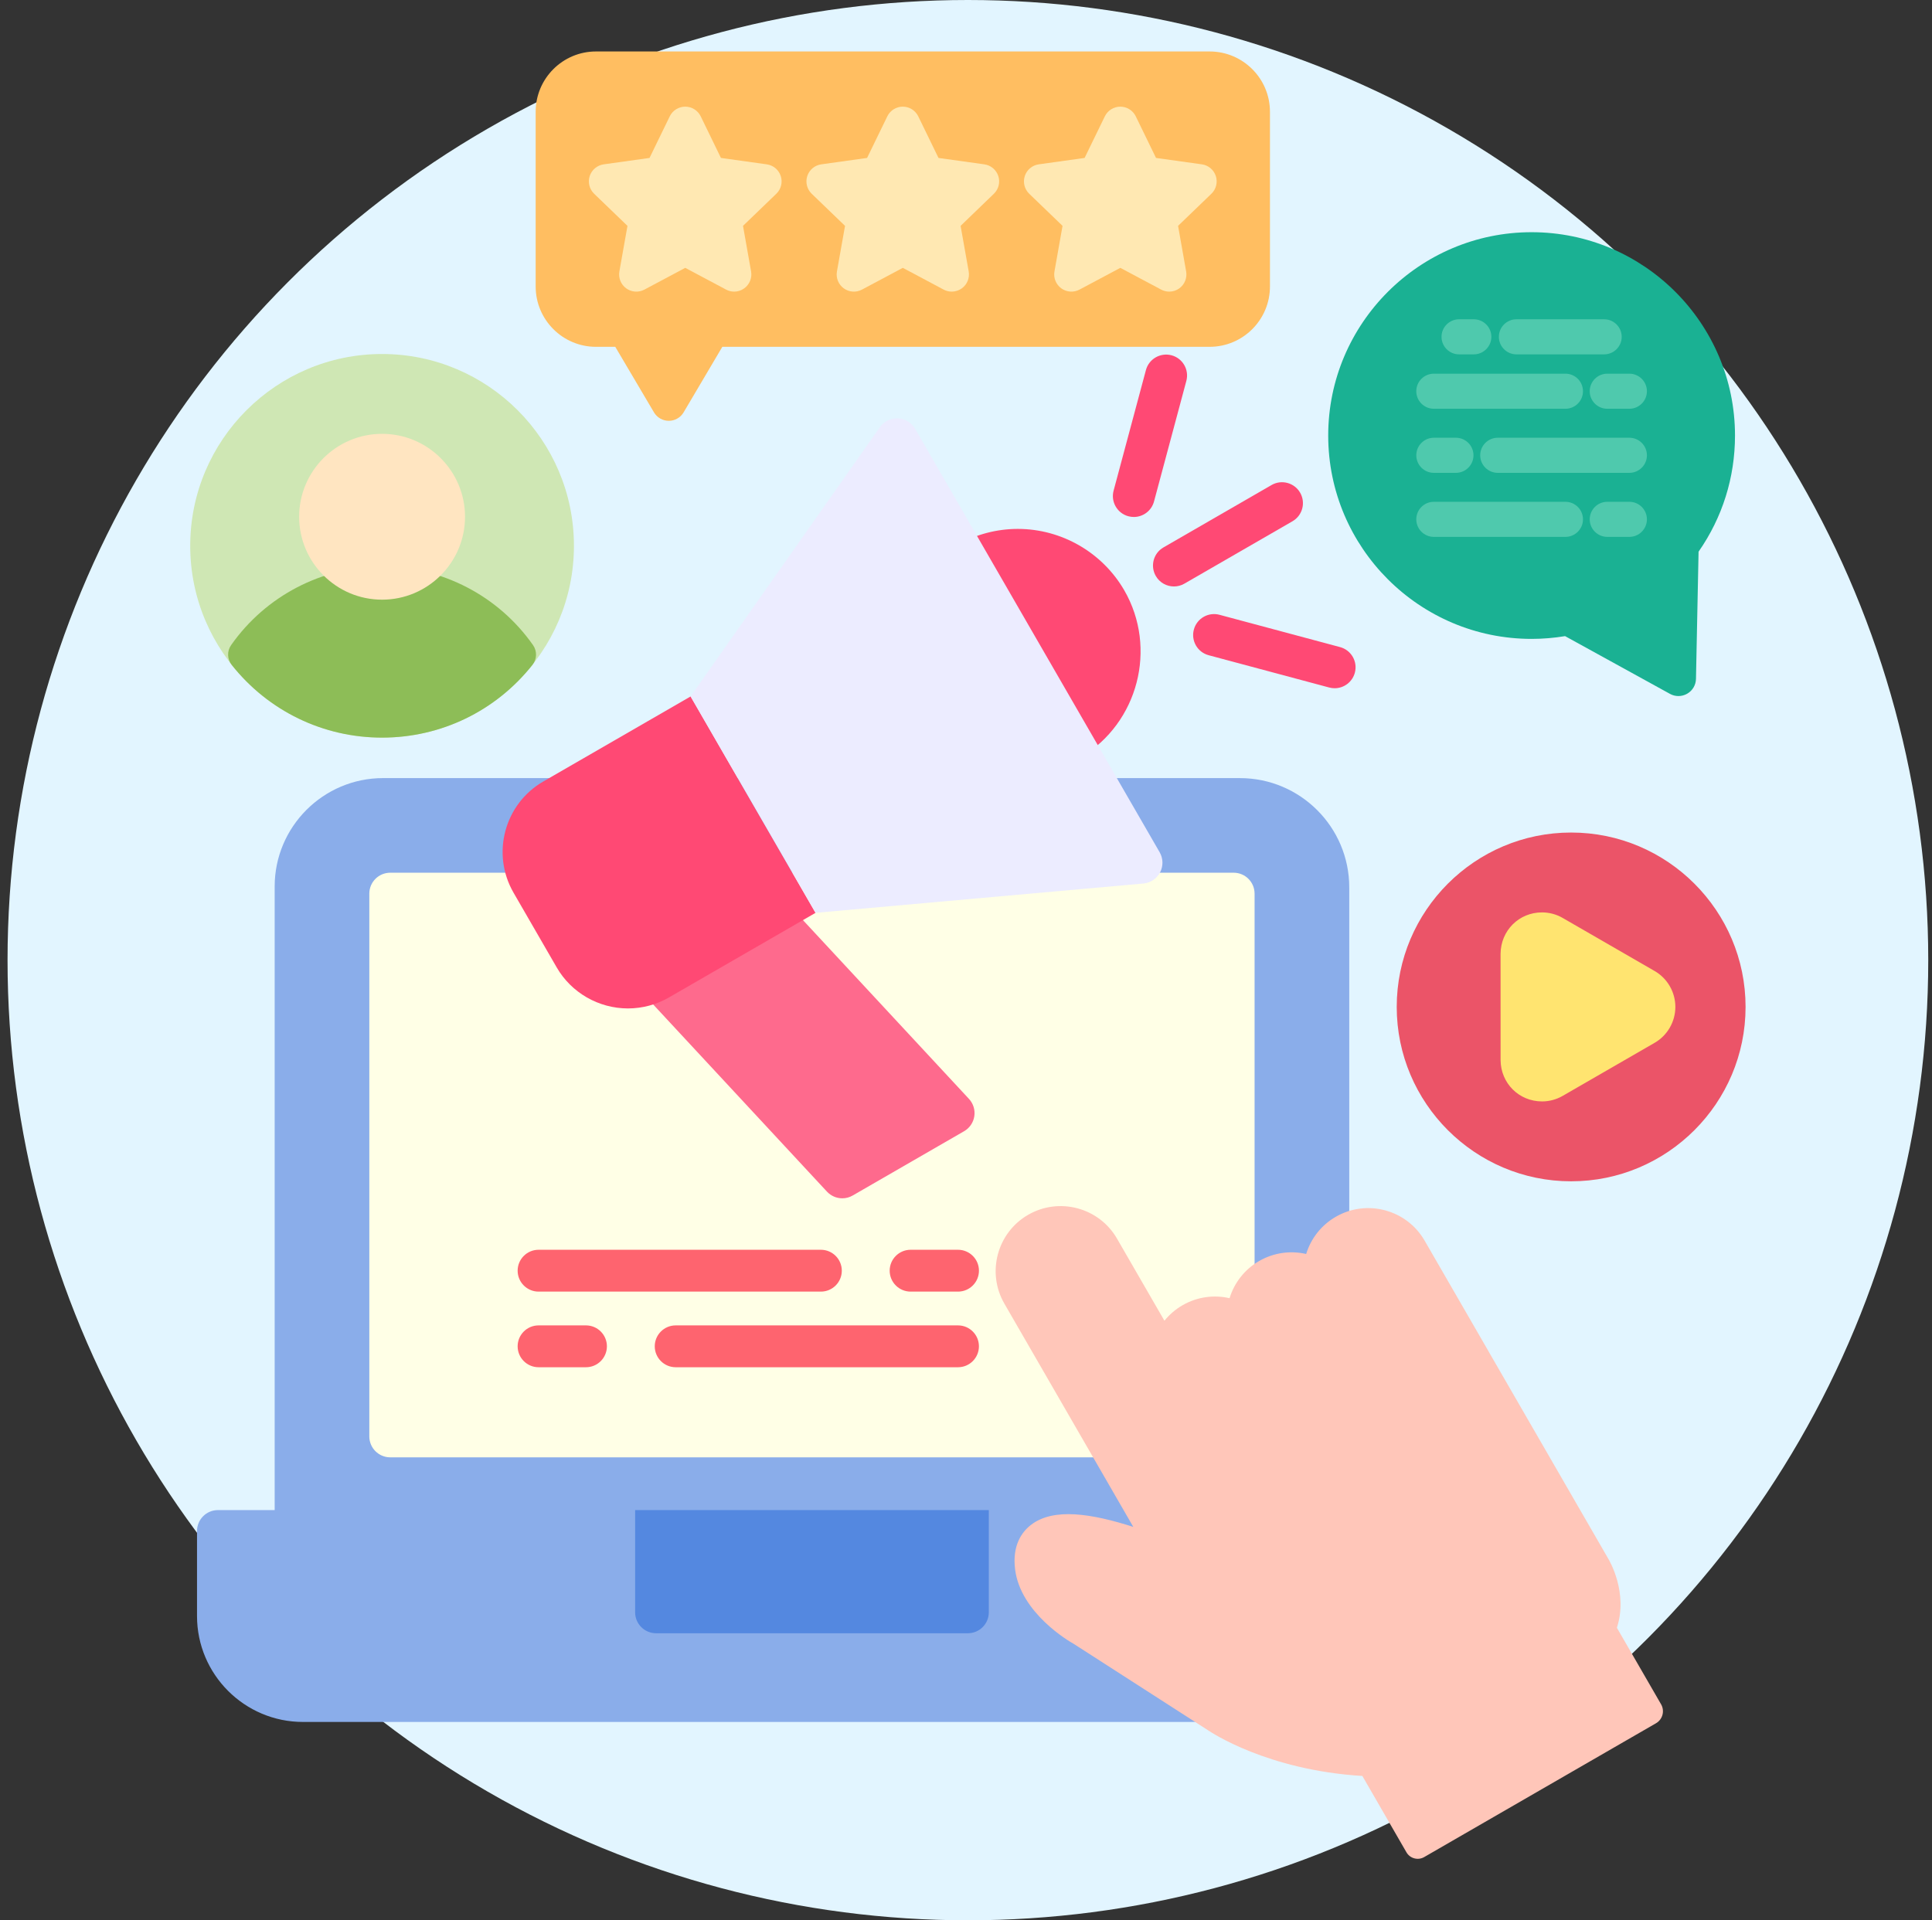
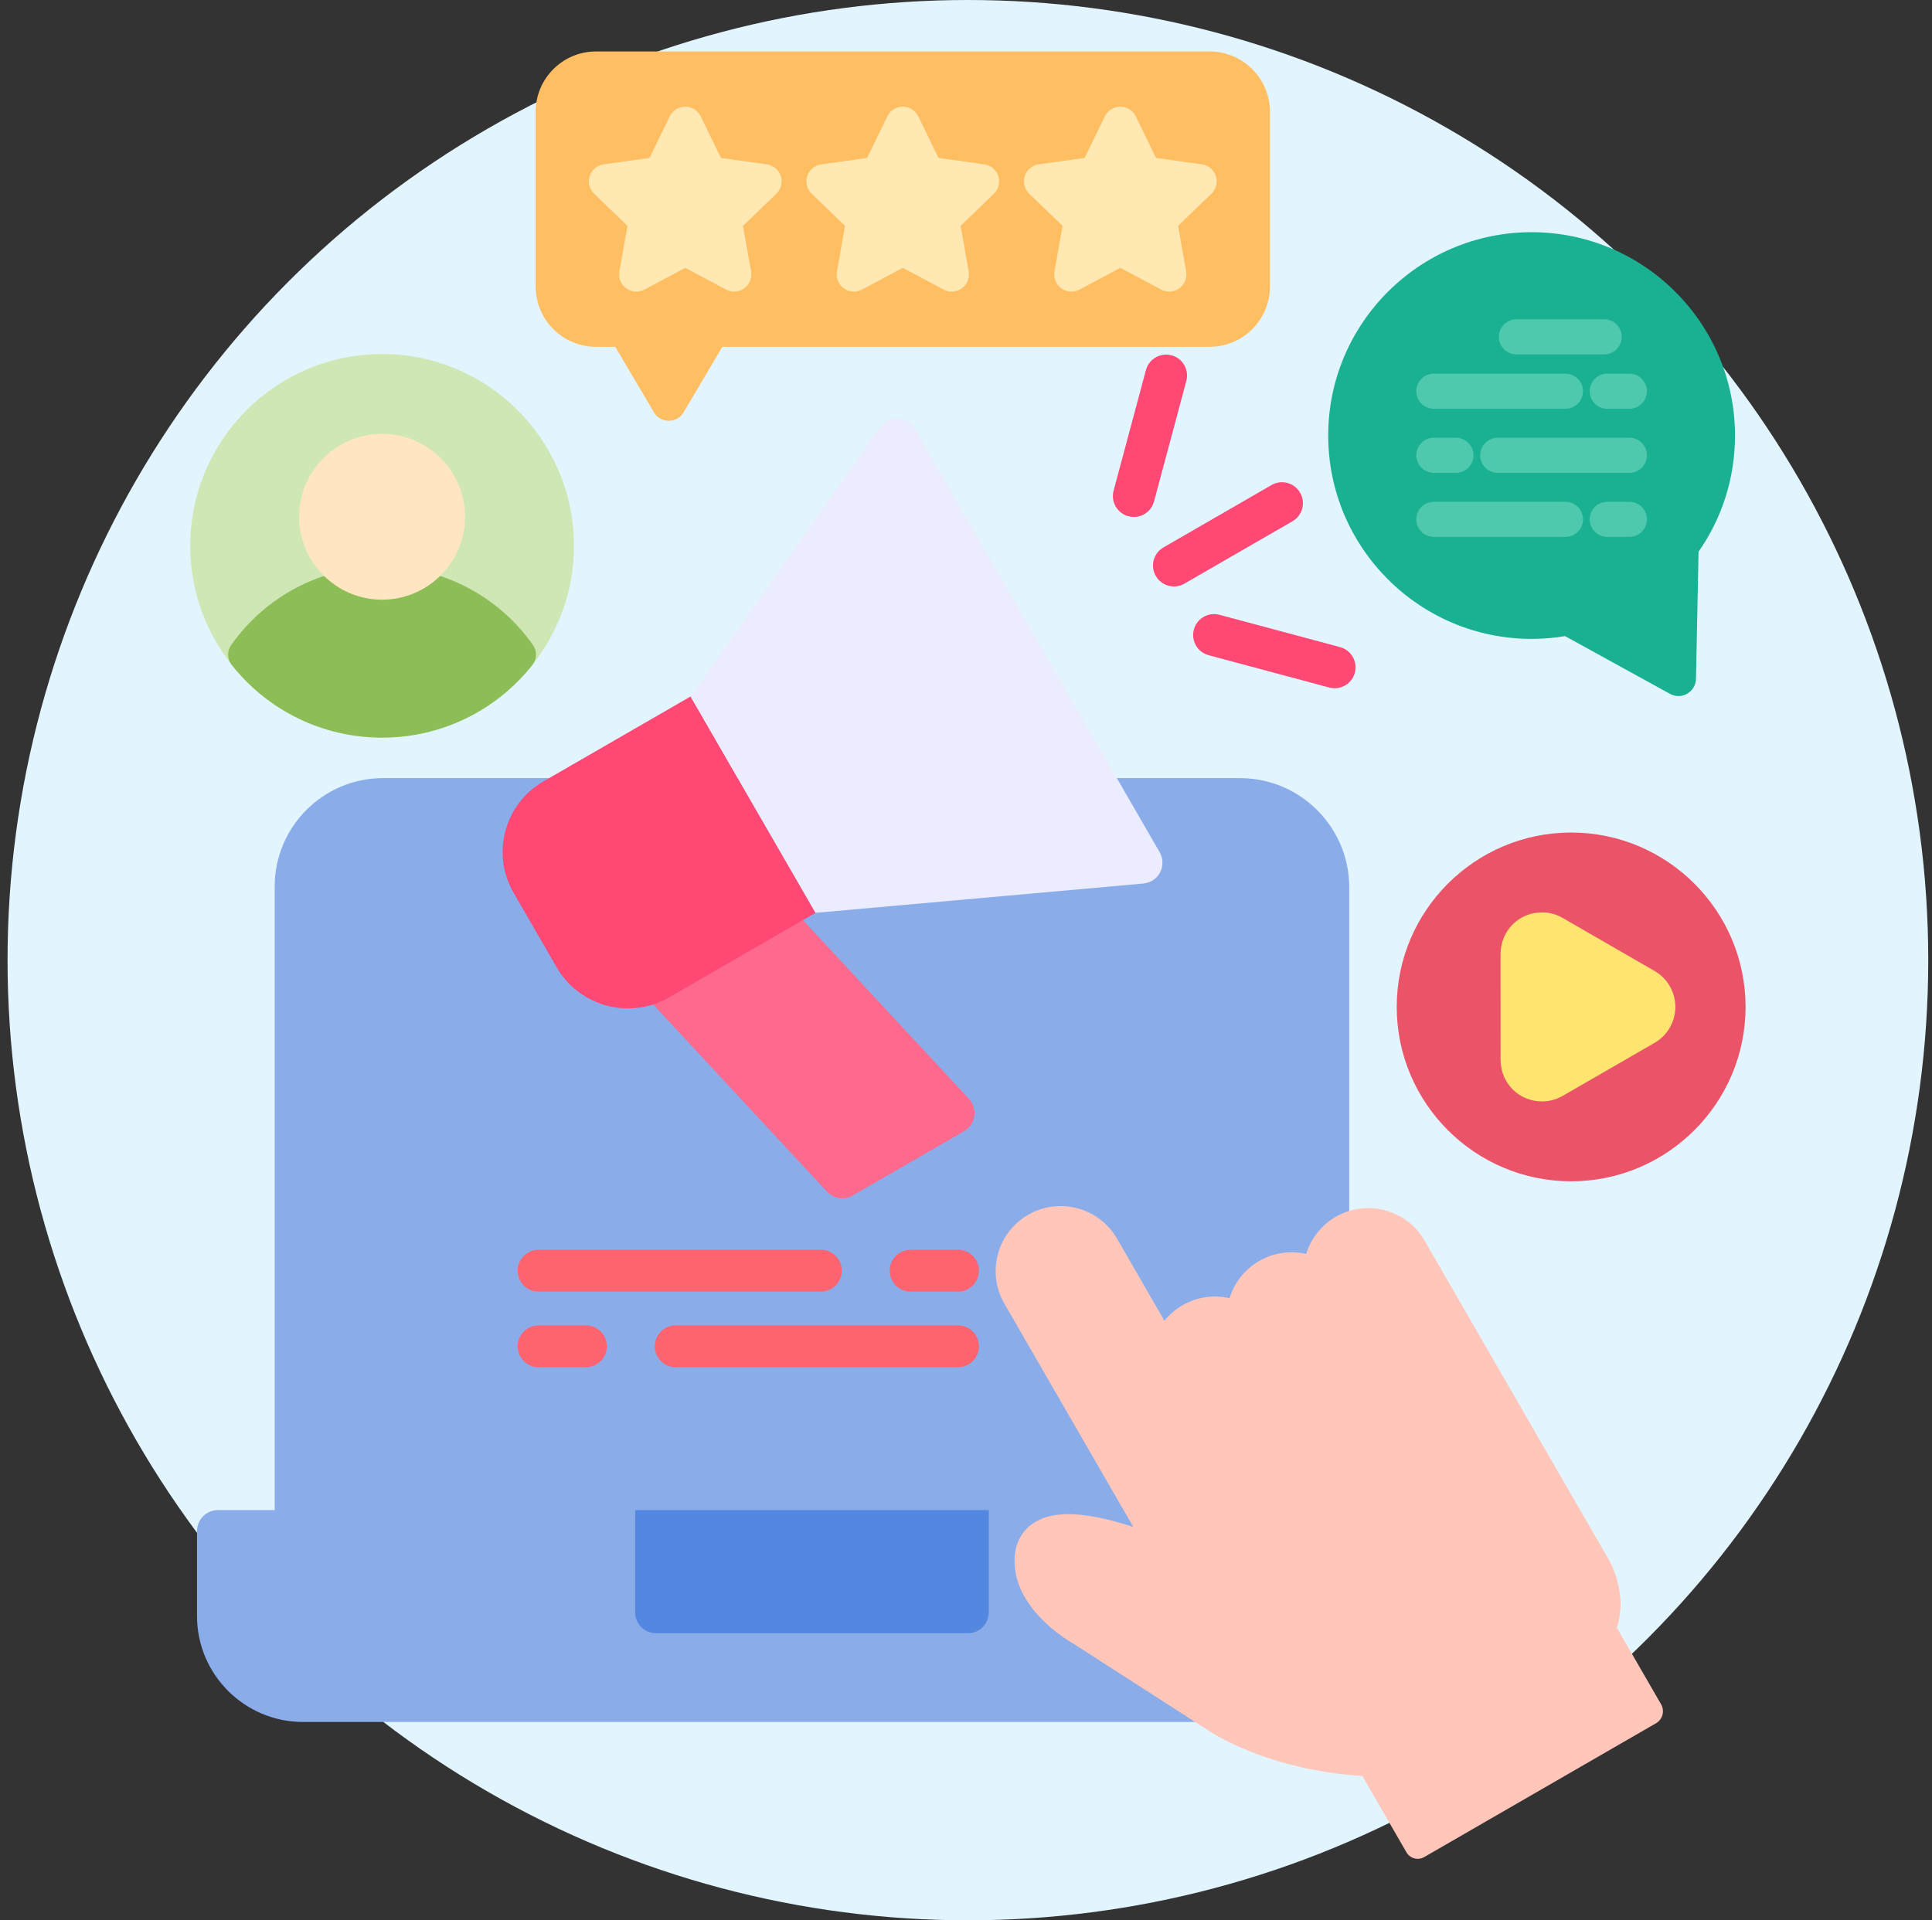
<svg xmlns="http://www.w3.org/2000/svg" width="171" height="170" viewBox="0 0 171 170" fill="none">
  <rect x="0" y="0" width="171" height="170" fill="#333333" stroke="none" />
  <circle cx="85.668" cy="85" r="85" fill="#E2F5FF" />
  <path fill-rule="evenodd" clip-rule="evenodd" d="M101.317 137.392H26.163C25.141 137.392 24.311 136.561 24.311 135.54V78.48C24.311 73.188 28.616 68.883 33.908 68.883C60.157 68.883 72.778 68.885 109.75 68.885C115.083 68.885 119.421 73.223 119.421 78.555V109.384C119.702 109.915 119.718 110.571 119.412 111.133C119.357 111.68 119.064 112.156 118.638 112.458L104.247 137.054C103.731 137.933 102.6 138.228 101.721 137.713C101.568 137.623 101.433 137.515 101.317 137.392Z" fill="#8AADEA" />
-   <path fill-rule="evenodd" clip-rule="evenodd" d="M97.609 129.015H34.54C33.517 129.015 32.688 128.184 32.688 127.163V79.112C32.688 78.09 33.517 77.26 34.54 77.26C59.324 77.26 77.358 77.26 109.19 77.26C110.212 77.26 111.042 78.09 111.042 79.113V118.146C111.042 118.343 111.011 118.531 110.954 118.709C110.967 119.28 110.717 119.849 110.229 120.221L99.192 128.694C98.724 129.052 98.138 129.151 97.609 129.015Z" fill="#FFFFE6" />
  <path fill-rule="evenodd" clip-rule="evenodd" d="M107.718 152.441H26.816C21.645 152.441 17.438 148.233 17.438 143.064V135.538C17.438 134.516 18.268 133.685 19.29 133.685H101.946C102.03 133.644 102.118 133.608 102.21 133.578C103.181 133.267 104.222 133.801 104.533 134.772L109.308 149.634C109.476 149.913 109.572 150.239 109.572 150.586C109.572 151.608 108.741 152.441 107.718 152.441Z" fill="#8AADEA" />
  <path fill-rule="evenodd" clip-rule="evenodd" d="M56.215 133.686H87.519V142.736C87.519 143.757 86.688 144.588 85.665 144.588H58.067C57.045 144.588 56.215 143.757 56.215 142.736L56.215 133.686Z" fill="#5488E0" />
  <path fill-rule="evenodd" clip-rule="evenodd" d="M142.251 151.565C141.612 151.565 140.989 151.232 140.645 150.637L137.052 144.413C136.737 143.867 136.72 143.198 137.011 142.637C137.769 141.17 136.814 139.489 136.803 139.472C136.294 138.592 136.585 137.46 137.459 136.942C138.333 136.425 139.457 136.701 139.983 137.569C140.653 138.675 141.448 140.998 140.711 143.342L143.854 148.784C144.364 149.669 144.062 150.803 143.176 151.314C142.884 151.485 142.567 151.565 142.251 151.565Z" fill="black" />
  <path fill-rule="evenodd" clip-rule="evenodd" d="M84.793 114.344H80.597C79.575 114.344 78.745 113.513 78.745 112.492C78.745 111.47 79.575 110.64 80.597 110.64H84.793C85.816 110.64 86.646 111.47 86.646 112.492C86.646 113.513 85.816 114.344 84.793 114.344ZM72.656 114.344H47.669C46.646 114.344 45.816 113.513 45.816 112.492C45.816 111.47 46.646 110.64 47.669 110.64H72.656C73.678 110.64 74.508 111.47 74.508 112.492C74.508 113.513 73.68 114.344 72.656 114.344Z" fill="#FE646F" />
  <path fill-rule="evenodd" clip-rule="evenodd" d="M84.793 121.039H59.804C58.782 121.039 57.952 120.208 57.952 119.186C57.952 118.165 58.782 117.334 59.804 117.334H84.792C85.814 117.334 86.644 118.165 86.644 119.186C86.644 120.208 85.816 121.039 84.793 121.039ZM51.865 121.039H47.669C46.646 121.039 45.816 120.208 45.816 119.186C45.816 118.165 46.646 117.334 47.669 117.334H51.865C52.887 117.334 53.717 118.165 53.717 119.186C53.717 120.208 52.887 121.039 51.865 121.039Z" fill="#FE646F" />
-   <path fill-rule="evenodd" clip-rule="evenodd" d="M94.723 67.294C94.568 67.294 94.411 67.275 94.257 67.235C93.778 67.11 93.367 66.799 93.119 66.368L84.099 50.743C83.85 50.314 83.784 49.803 83.917 49.325C84.05 48.846 84.367 48.441 84.801 48.2C86.416 47.299 88.243 46.823 90.083 46.823C93.962 46.823 97.572 48.907 99.51 52.262C102.462 57.377 100.74 64.002 95.674 67.031C95.384 67.204 95.055 67.294 94.723 67.294Z" fill="#FF4974" />
  <path fill-rule="evenodd" clip-rule="evenodd" d="M74.551 106.084C74.049 106.084 73.554 105.879 73.192 105.491L56.917 87.96C56.534 87.548 56.359 86.981 56.442 86.424C56.526 85.868 56.859 85.379 57.348 85.097L67.203 79.407C67.951 78.977 68.899 79.117 69.486 79.751L85.761 97.281C86.145 97.694 86.32 98.26 86.236 98.817C86.153 99.374 85.82 99.863 85.331 100.145L75.475 105.834C75.186 106.004 74.867 106.084 74.551 106.084Z" fill="#FE6A8D" />
  <path fill-rule="evenodd" clip-rule="evenodd" d="M55.583 89.275C52.984 89.275 50.568 87.884 49.275 85.646L45.449 79.022C43.464 75.582 44.647 71.169 48.086 69.184L61.124 61.657L72.183 80.812L59.202 88.306C58.103 88.939 56.853 89.275 55.583 89.275Z" fill="#FF4974" />
  <path fill-rule="evenodd" clip-rule="evenodd" d="M61.123 61.657L77.882 37.812C78.248 37.3 78.841 37.012 79.48 37.035C80.109 37.065 80.681 37.413 80.996 37.958L102.639 75.446C102.955 75.993 102.972 76.661 102.682 77.221C102.391 77.782 101.838 78.156 101.21 78.215L72.182 80.812L61.123 61.657Z" fill="#ECECFF" />
  <path fill-rule="evenodd" clip-rule="evenodd" d="M103.905 51.918C103.265 51.918 102.642 51.586 102.299 50.992C101.788 50.106 102.09 48.973 102.977 48.462L112.544 42.939C113.425 42.428 114.561 42.73 115.074 43.616C115.585 44.503 115.283 45.636 114.396 46.147L104.829 51.67C104.538 51.838 104.22 51.918 103.905 51.918Z" fill="#FF4974" />
  <path fill-rule="evenodd" clip-rule="evenodd" d="M100.354 45.767C100.196 45.767 100.034 45.746 99.873 45.704C98.885 45.439 98.298 44.423 98.564 43.435L101.424 32.764C101.688 31.776 102.703 31.192 103.693 31.453C104.681 31.718 105.268 32.734 105.002 33.722L102.142 44.393C101.921 45.222 101.173 45.767 100.354 45.767Z" fill="#FF4974" />
  <path fill-rule="evenodd" clip-rule="evenodd" d="M118.13 60.928C117.972 60.928 117.81 60.908 117.649 60.865L106.977 58.006C105.988 57.741 105.402 56.725 105.667 55.737C105.931 54.749 106.944 54.163 107.936 54.426L118.608 57.286C119.596 57.551 120.183 58.567 119.917 59.555C119.695 60.383 118.947 60.928 118.13 60.928Z" fill="#FF4974" />
  <path fill-rule="evenodd" clip-rule="evenodd" d="M139.06 104.579C130.548 104.579 123.623 97.654 123.623 89.141C123.623 80.628 130.548 73.703 139.06 73.703C147.573 73.703 154.499 80.628 154.499 89.141C154.499 97.653 147.573 104.579 139.06 104.579Z" fill="#EB5468" />
  <path fill-rule="evenodd" clip-rule="evenodd" d="M136.487 97.507C134.447 97.507 132.834 95.902 132.816 93.855L132.814 84.437C132.834 82.376 134.444 80.773 136.479 80.773C137.122 80.773 137.756 80.942 138.31 81.263L146.455 85.965C147.584 86.617 148.285 87.834 148.285 89.141C148.285 90.447 147.583 91.664 146.455 92.316L138.309 97.018C137.755 97.338 137.124 97.507 136.487 97.507Z" fill="#FFE470" />
  <path fill-rule="evenodd" clip-rule="evenodd" d="M148.556 61.621C148.299 61.621 148.04 61.556 147.808 61.427L138.524 56.315C137.547 56.477 136.553 56.56 135.561 56.56C125.634 56.56 117.559 48.484 117.559 38.558C117.559 28.631 125.634 20.556 135.561 20.556C145.487 20.556 153.564 28.631 153.564 38.558C153.564 42.269 152.45 45.814 150.339 48.84L150.11 60.098C150.1 60.642 149.805 61.141 149.334 61.412C149.093 61.55 148.825 61.621 148.556 61.621Z" fill="#1AB193" />
  <path fill-rule="evenodd" clip-rule="evenodd" d="M144.214 36.187H142.258C141.401 36.187 140.705 35.49 140.705 34.634C140.705 33.778 141.402 33.081 142.258 33.081H144.214C145.071 33.081 145.767 33.778 145.767 34.634C145.767 35.49 145.071 36.187 144.214 36.187ZM138.556 36.187H126.907C126.049 36.187 125.354 35.49 125.354 34.634C125.354 33.778 126.05 33.081 126.907 33.081H138.556C139.413 33.081 140.109 33.778 140.109 34.634C140.109 35.49 139.413 36.187 138.556 36.187Z" fill="#4FC9AD" />
  <path fill-rule="evenodd" clip-rule="evenodd" d="M144.215 41.86H132.565C131.707 41.86 131.011 41.163 131.011 40.306C131.011 39.45 131.708 38.753 132.565 38.753H144.215C145.072 38.753 145.768 39.45 145.768 40.306C145.768 41.163 145.072 41.86 144.215 41.86ZM128.864 41.86H126.909C126.052 41.86 125.355 41.163 125.355 40.306C125.355 39.45 126.052 38.753 126.909 38.753H128.864C129.721 38.753 130.417 39.45 130.417 40.306C130.417 41.163 129.721 41.86 128.864 41.86Z" fill="#4FC9AD" />
  <path fill-rule="evenodd" clip-rule="evenodd" d="M144.214 47.529H142.258C141.401 47.529 140.705 46.832 140.705 45.976C140.705 45.119 141.402 44.423 142.258 44.423H144.214C145.071 44.423 145.767 45.119 145.767 45.976C145.767 46.832 145.071 47.529 144.214 47.529ZM138.556 47.529H126.907C126.049 47.529 125.354 46.832 125.354 45.976C125.354 45.119 126.05 44.423 126.907 44.423H138.556C139.413 44.423 140.109 45.119 140.109 45.976C140.109 46.832 139.413 47.529 138.556 47.529Z" fill="#4FC9AD" />
-   <path fill-rule="evenodd" clip-rule="evenodd" d="M130.445 31.371H129.141C128.284 31.371 127.588 30.674 127.588 29.818C127.588 28.962 128.285 28.265 129.141 28.265H130.445C131.302 28.265 131.999 28.962 131.999 29.818C131.999 30.674 131.303 31.371 130.445 31.371Z" fill="#4FC9AD" />
  <path fill-rule="evenodd" clip-rule="evenodd" d="M141.982 31.371H134.217C133.36 31.371 132.664 30.674 132.664 29.818C132.664 28.962 133.361 28.265 134.217 28.265H141.982C142.839 28.265 143.535 28.962 143.535 29.818C143.535 30.674 142.839 31.371 141.982 31.371Z" fill="#4FC9AD" />
  <path fill-rule="evenodd" clip-rule="evenodd" d="M59.195 37.254C58.657 37.254 58.157 36.97 57.883 36.506L54.457 30.704H52.75C49.807 30.704 47.412 28.311 47.412 25.368V9.892C47.412 6.949 49.807 4.556 52.75 4.556H107.065C110.008 4.556 112.403 6.95 112.403 9.892V25.367C112.403 28.31 110.008 30.703 107.065 30.703H63.933L60.507 36.504C60.233 36.97 59.734 37.254 59.195 37.254Z" fill="#FFBE61" />
  <path fill-rule="evenodd" clip-rule="evenodd" d="M64.983 25.817C64.737 25.817 64.491 25.758 64.266 25.638L60.652 23.712L57.037 25.638C56.523 25.913 55.897 25.869 55.425 25.528C54.954 25.185 54.72 24.603 54.821 24.029L55.537 19.996L52.588 17.154C52.168 16.749 52.016 16.14 52.195 15.586C52.375 15.032 52.857 14.629 53.434 14.549L57.489 13.982L59.28 10.299C59.535 9.775 60.068 9.442 60.65 9.442C61.233 9.442 61.765 9.775 62.02 10.299L63.81 13.982L67.866 14.549C68.444 14.629 68.924 15.032 69.105 15.586C69.285 16.14 69.132 16.749 68.712 17.153L65.763 19.995L66.478 24.028C66.58 24.6 66.345 25.184 65.873 25.526C65.612 25.719 65.298 25.817 64.983 25.817Z" fill="#FFE8B2" />
  <path fill-rule="evenodd" clip-rule="evenodd" d="M84.238 25.817C83.993 25.817 83.747 25.758 83.522 25.638L79.908 23.712L76.293 25.638C75.78 25.913 75.153 25.869 74.681 25.528C74.209 25.185 73.975 24.603 74.077 24.029L74.793 19.996L71.844 17.154C71.424 16.749 71.272 16.14 71.451 15.586C71.631 15.032 72.112 14.629 72.69 14.549L76.745 13.982L78.536 10.299C78.791 9.775 79.323 9.442 79.905 9.442C80.488 9.442 81.02 9.775 81.275 10.299L83.066 13.982L87.122 14.549C87.699 14.629 88.179 15.032 88.36 15.586C88.54 16.14 88.388 16.749 87.968 17.153L85.022 19.995L85.738 24.028C85.839 24.6 85.606 25.183 85.134 25.526C84.868 25.719 84.553 25.817 84.238 25.817Z" fill="#FFE8B2" />
  <path fill-rule="evenodd" clip-rule="evenodd" d="M103.491 25.817C103.246 25.817 102.999 25.758 102.775 25.638L99.16 23.712L95.546 25.638C95.033 25.912 94.406 25.869 93.935 25.527C93.463 25.185 93.228 24.603 93.33 24.029L94.045 19.995L91.096 17.153C90.676 16.748 90.524 16.139 90.703 15.586C90.883 15.032 91.364 14.629 91.942 14.548L95.997 13.982L97.788 10.3C98.043 9.776 98.575 9.443 99.157 9.443C99.74 9.443 100.273 9.776 100.527 10.3L102.318 13.982L106.374 14.548C106.951 14.628 107.431 15.031 107.612 15.586C107.792 16.14 107.64 16.749 107.22 17.153L104.27 19.995L104.985 24.029C105.087 24.602 104.852 25.185 104.381 25.527C104.12 25.719 103.807 25.817 103.491 25.817Z" fill="#FFE8B2" />
  <path fill-rule="evenodd" clip-rule="evenodd" d="M33.817 65.301C24.453 65.301 16.836 57.684 16.836 48.32C16.836 38.956 24.453 31.339 33.817 31.339C43.18 31.339 50.799 38.956 50.799 48.32C50.799 57.684 43.18 65.301 33.817 65.301Z" fill="#CFE7B4" />
  <path fill-rule="evenodd" clip-rule="evenodd" d="M33.817 65.3C28.604 65.3 23.752 62.953 20.507 58.863C20.104 58.355 20.082 57.642 20.455 57.111C23.509 52.757 28.505 50.156 33.817 50.156C39.13 50.156 44.126 52.757 47.179 57.111C47.551 57.642 47.531 58.355 47.127 58.863C43.883 62.954 39.031 65.3 33.817 65.3Z" fill="#8DBD57" />
  <path fill-rule="evenodd" clip-rule="evenodd" d="M33.818 53.088C29.769 53.088 26.477 49.795 26.477 45.747C26.477 41.699 29.769 38.406 33.818 38.406C37.866 38.406 41.159 41.699 41.159 45.747C41.159 49.795 37.866 53.088 33.818 53.088Z" fill="#FFE5C1" />
  <path fill-rule="evenodd" clip-rule="evenodd" d="M123.91 162.988L120.582 157.223C112.155 156.707 107.157 153.336 106.94 153.188L95.039 145.532C94.646 145.318 90.329 142.804 89.845 138.931C89.579 136.799 90.451 135.623 91.229 135.012C93.231 133.443 96.618 133.995 100.307 135.173L88.895 115.406C87.308 112.658 88.253 109.129 91.001 107.543C93.749 105.957 97.278 106.902 98.864 109.65L103.063 116.922C103.496 116.384 104.033 115.916 104.666 115.55C105.974 114.795 107.459 114.613 108.827 114.927C109.239 113.585 110.139 112.39 111.446 111.635C112.754 110.88 114.239 110.699 115.608 111.012C116.02 109.67 116.919 108.475 118.228 107.72C120.975 106.134 124.504 107.079 126.09 109.827L131.774 119.671L131.819 119.754L142.354 138.003C142.435 138.135 144.126 140.989 143.109 144.102L146.478 149.937L147.022 150.88C147.36 151.465 147.158 152.219 146.573 152.556L126.054 164.403C125.506 164.72 124.801 164.53 124.485 163.983L123.91 162.988Z" fill="#FFC6B9" />
</svg>